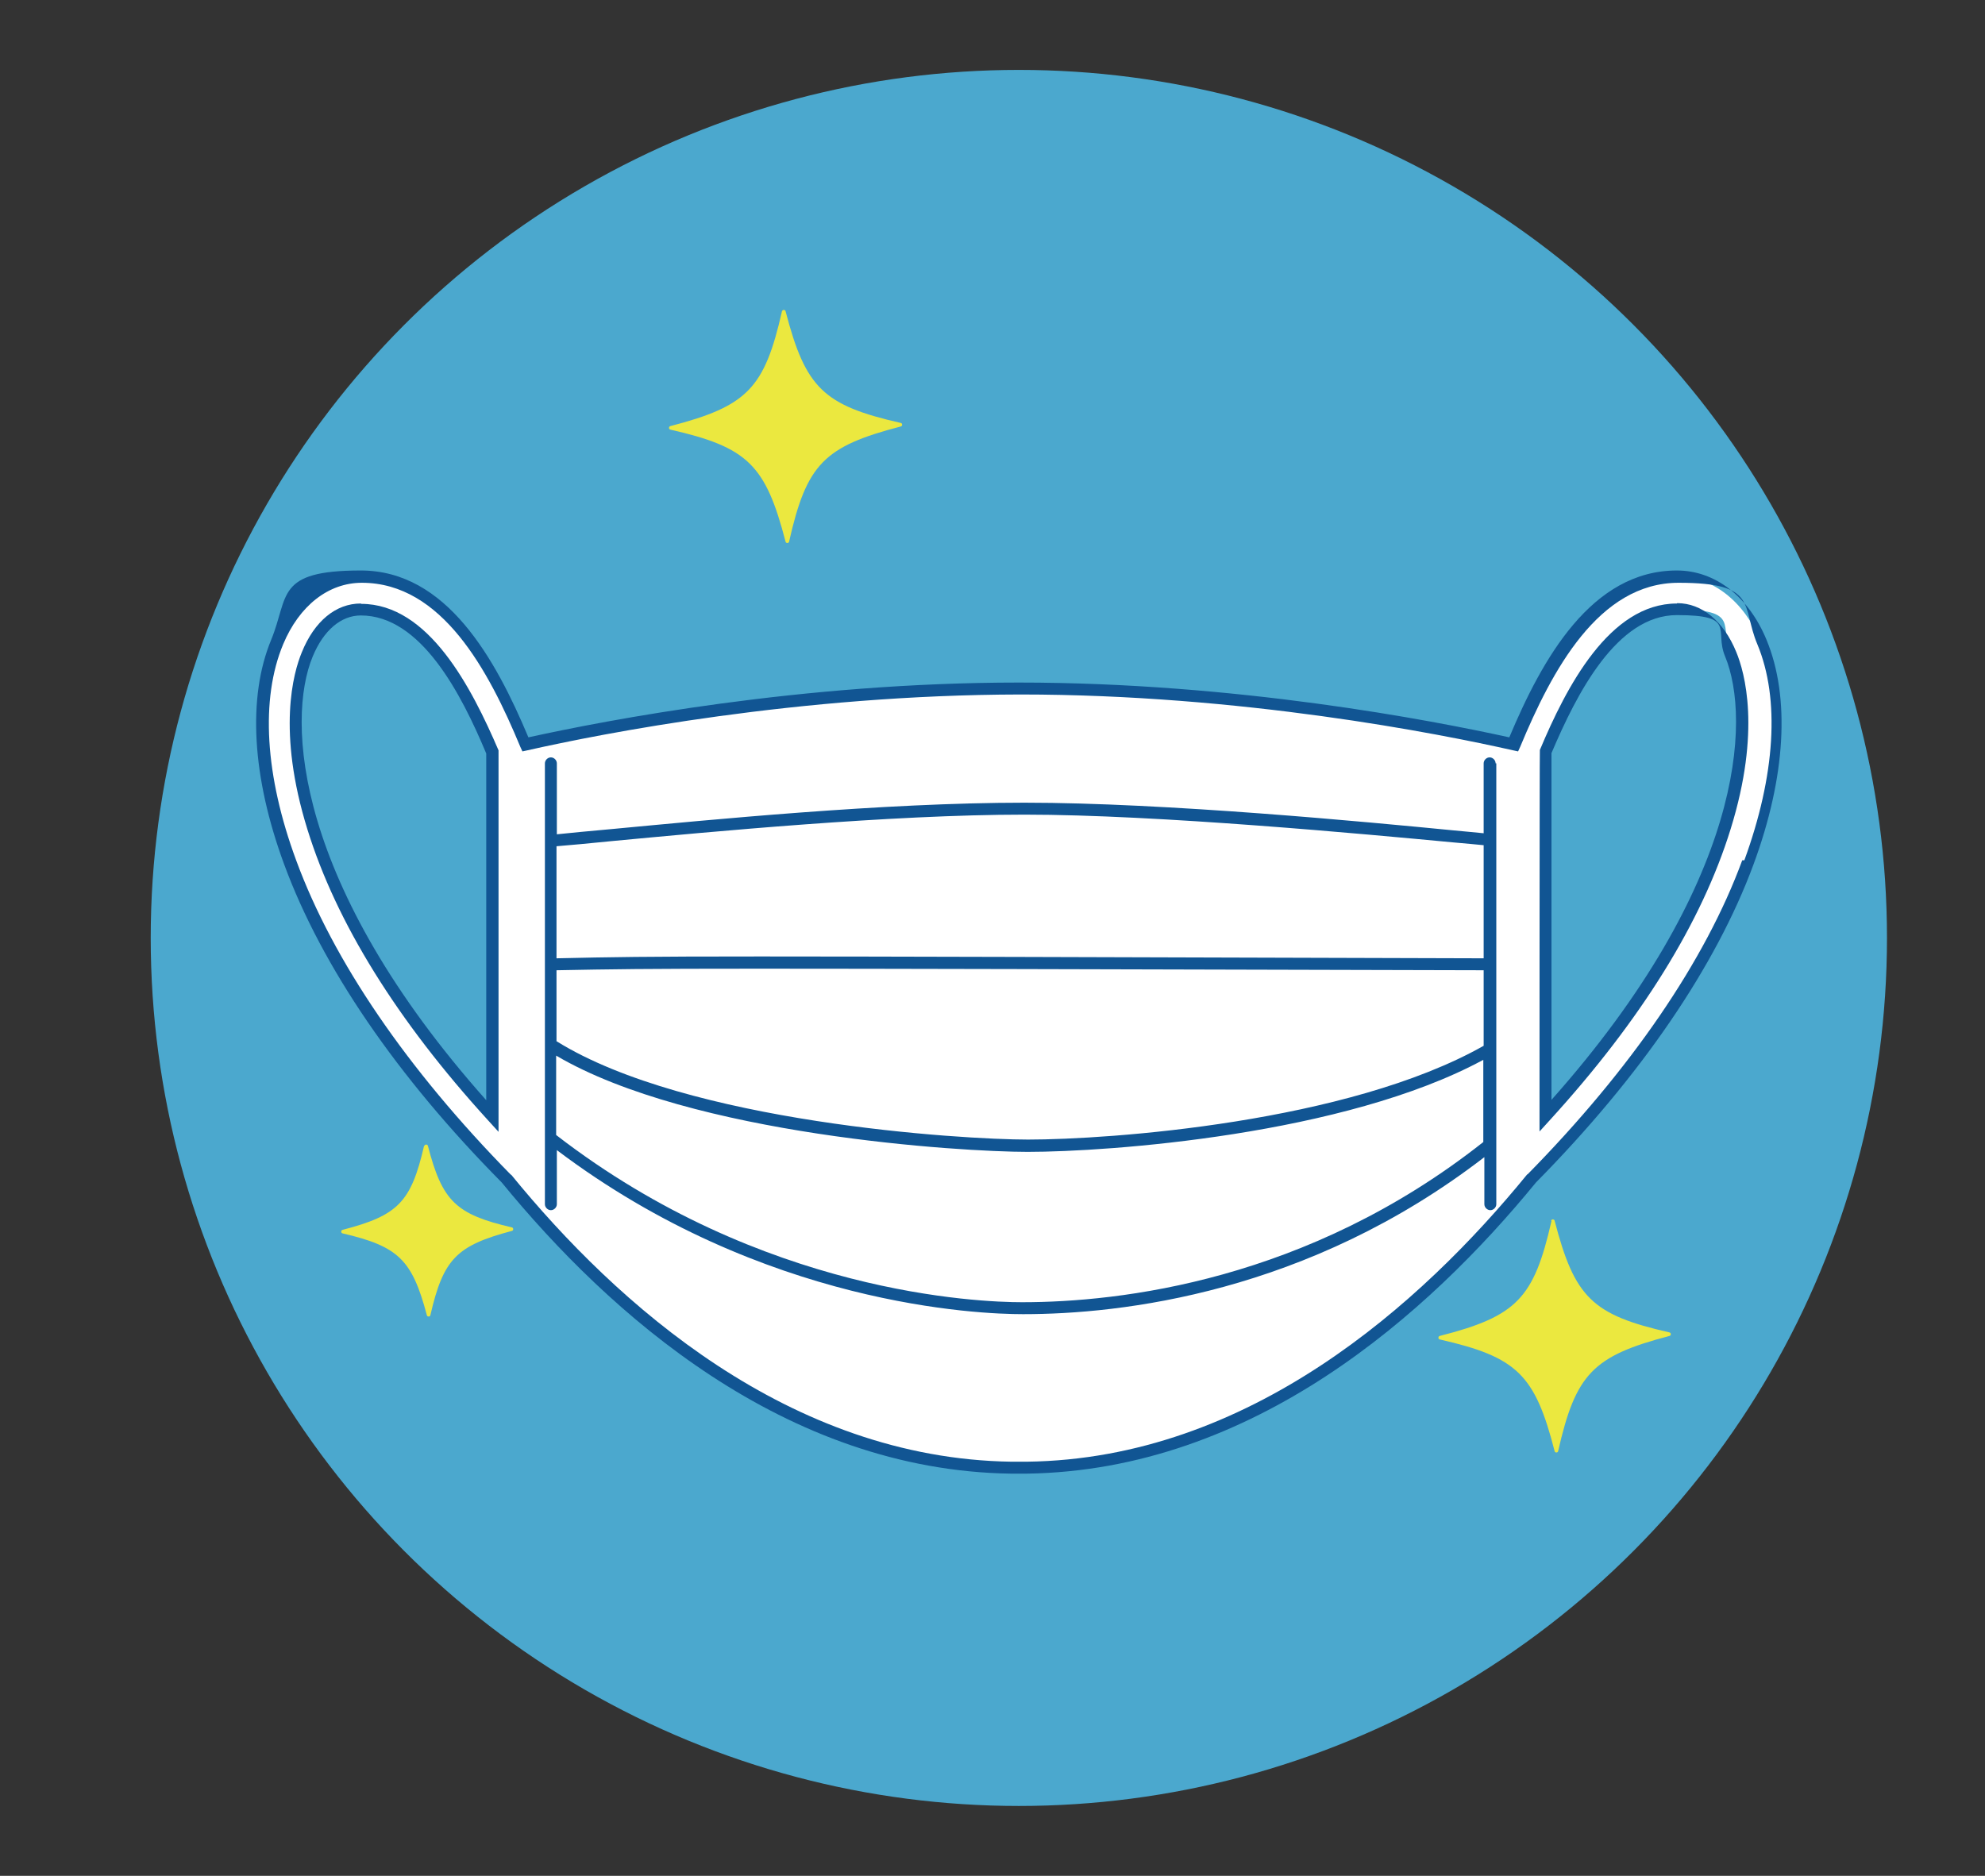
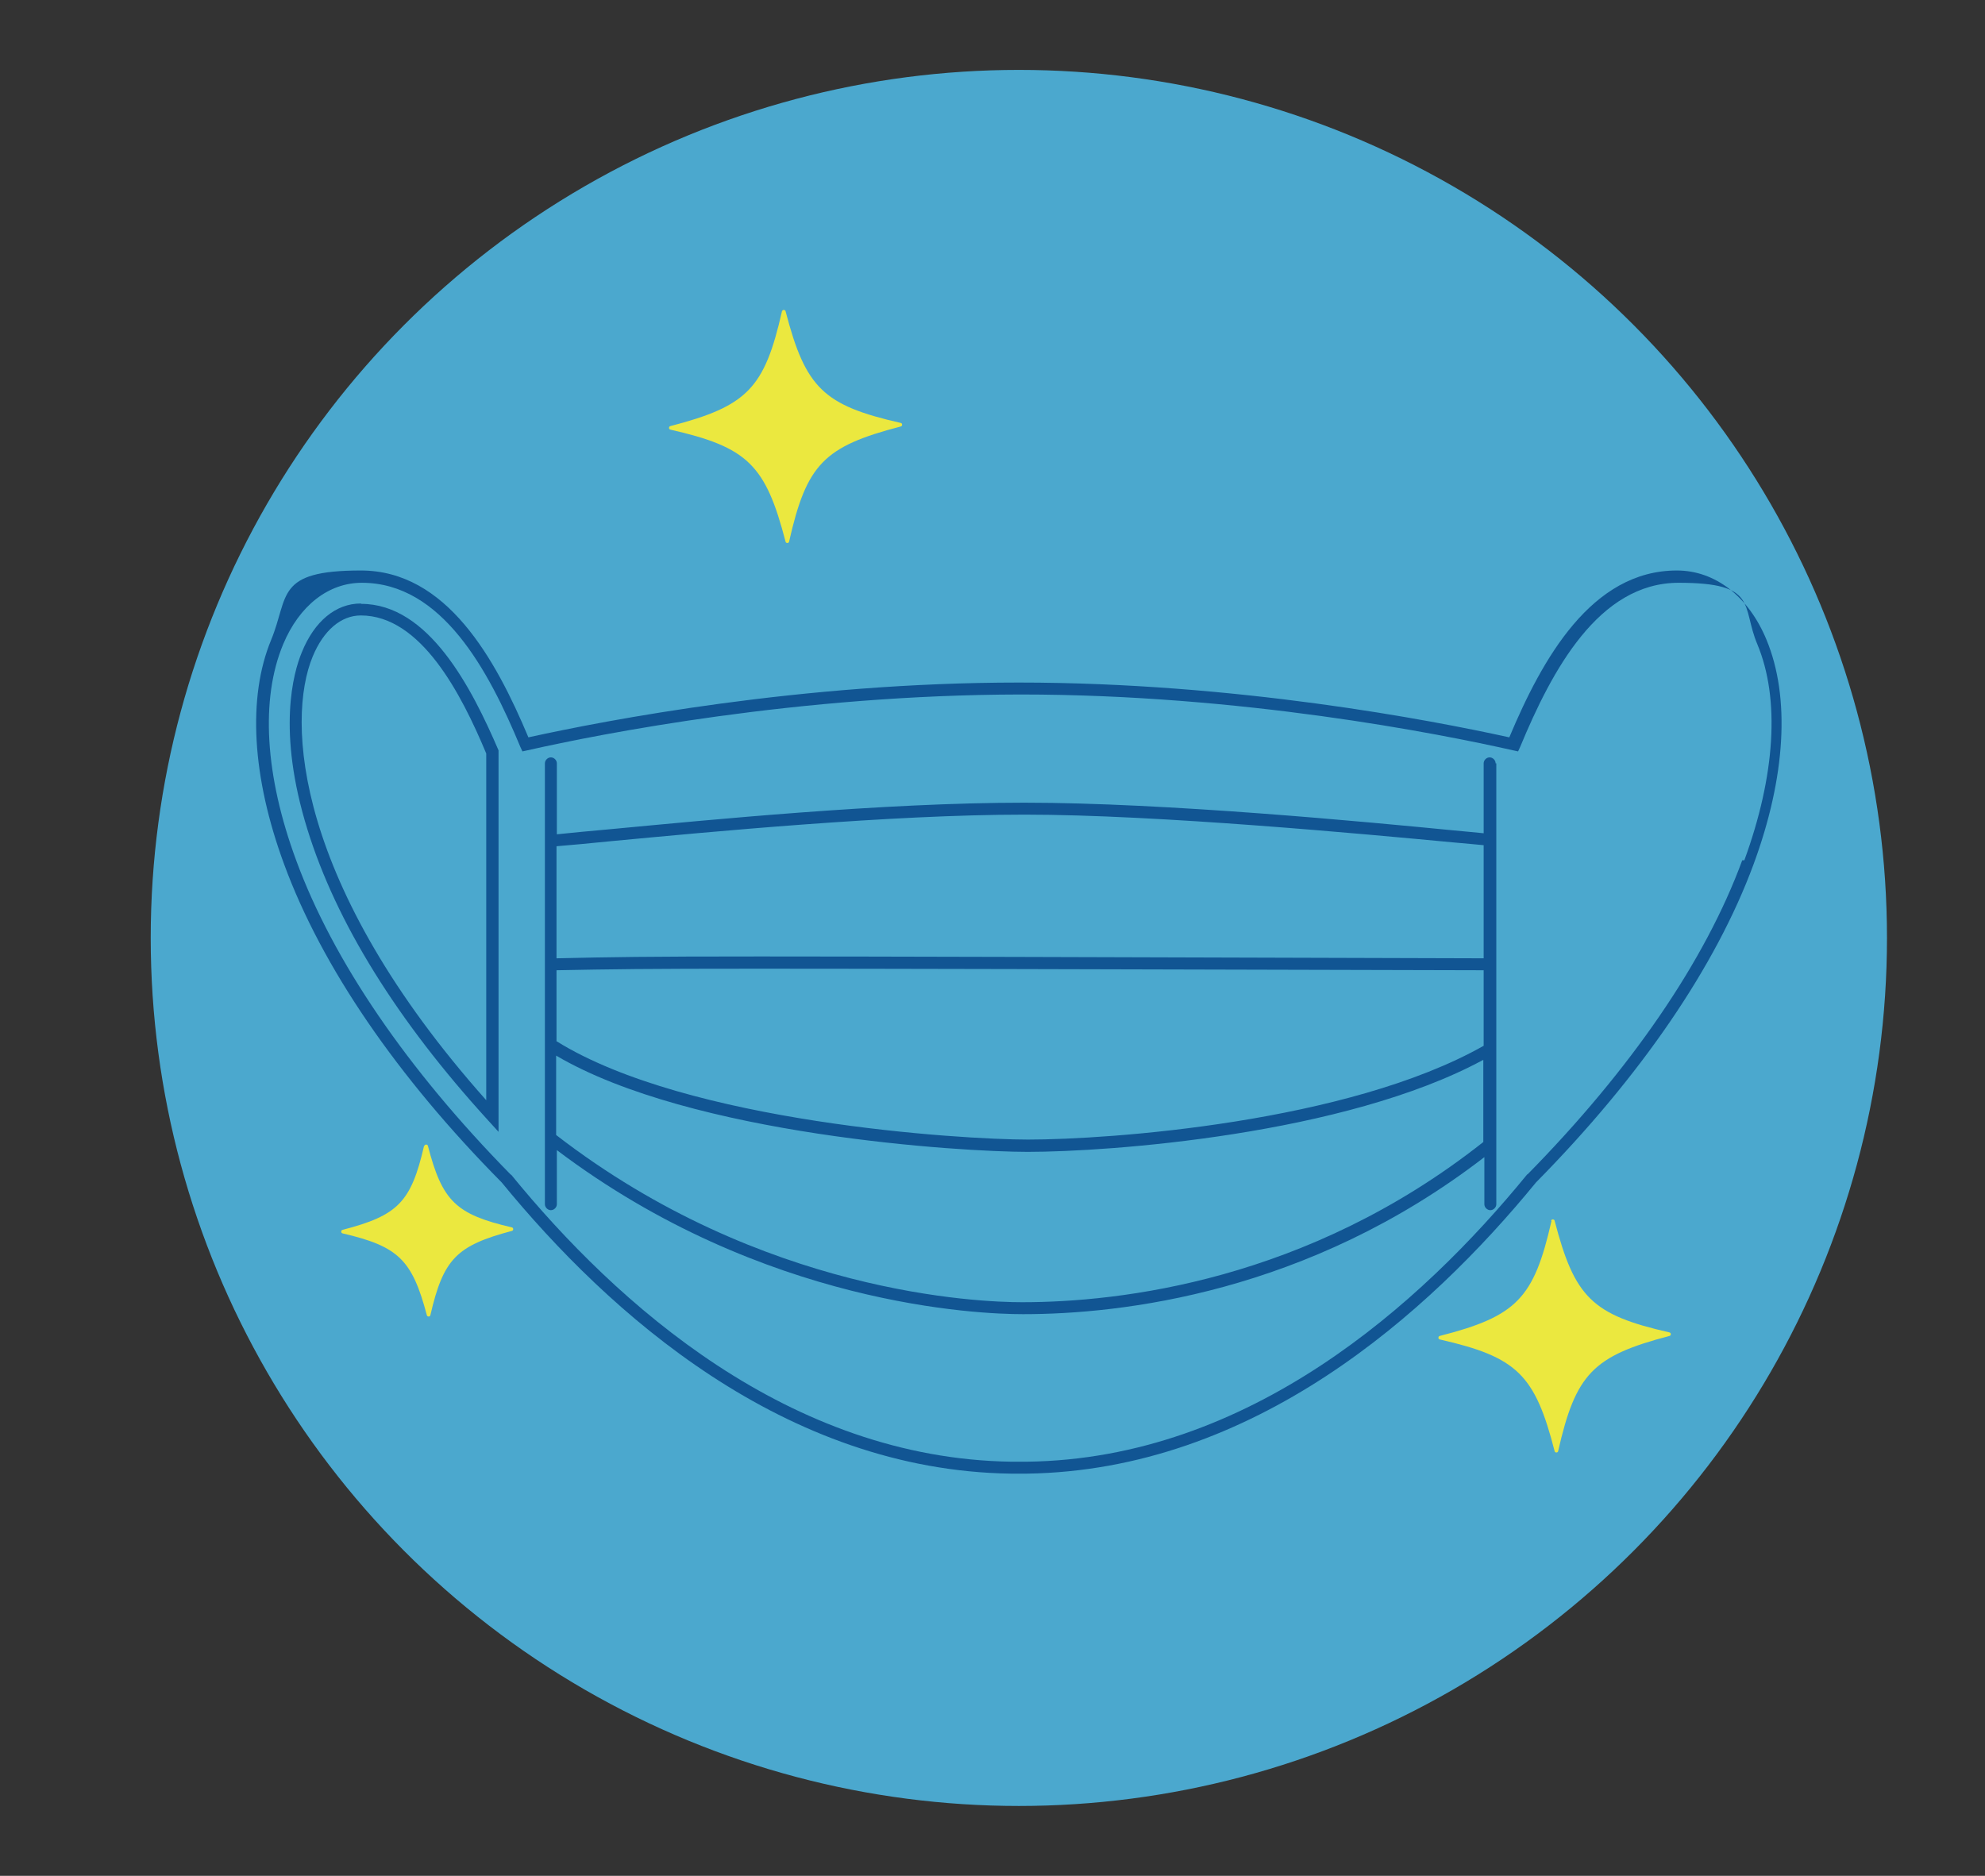
<svg xmlns="http://www.w3.org/2000/svg" version="1.1" viewBox="0 0 565 534">
  <rect x="0" y="0" width="565" height="534" fill="#333333" stroke="none" />
  <defs>
    <style>
      .cls-1 {
        fill: #fff;
      }

      .cls-2 {
        fill: #ebe83f;
      }

      .cls-3 {
        fill: #115593;
      }

      .cls-4 {
        fill: #4ba8ce;
      }
    </style>
  </defs>
  <g>
    <g id="object">
      <circle class="cls-4" cx="290" cy="267" r="247.1" />
      <g>
-         <path class="cls-1" d="M501.2,182.7c-4.8-11.6-13.8-18.6-23.9-18.6-24.8,0-38.7,28.5-46.7,47.7-21.4-4.8-77.6-15.9-140.6-15.9-63,0-119.2,11.1-140.6,15.9-8-19.3-21.8-47.7-46.7-47.7s-19.1,7-23.9,18.6c-6.6,16-5.3,38.3,3.7,62.7,10.6,28.9,31.9,60,61.5,90,70.5,86.4,136.6,81.9,146,82.4,9.4-.5,75.5,3.9,146-82.4,29.6-30,50.9-61.1,61.5-90,9-24.5,10.3-46.8,3.7-62.7ZM140.1,317.7c-57.8-63.4-60.8-111.9-52.7-131.4,3.4-8.1,8.9-12.8,15.3-12.8,18.4,0,30.3,23.6,37.4,40.6v103.6ZM439.9,317.7v-103.6c7.2-17.1,19-40.6,37.4-40.6s11.9,4.7,15.3,12.8c8.1,19.5,5.1,68-52.7,131.4Z" />
        <g>
          <path class="cls-3" d="M102.7,171.8c-7.1,0-13.2,5-16.8,13.9-2.4,5.8-7.1,22.4,1.6,50.4,8.2,26.5,25.5,54.4,51.4,82.8l3,3.3v-108.6c-7.7-17.9-19.9-41.7-39.1-41.7ZM138.4,313.2c-54.7-61.5-56.9-108.2-49.4-126.3,3.1-7.5,8.1-11.7,13.7-11.7,17.1,0,28.6,22.3,35.7,39.3v98.8Z" />
-           <path class="cls-3" d="M477.3,171.8c-19.2,0-31.5,23.8-39,41.7v.3c-.1,0-.1,108.3-.1,108.3l3-3.3c25.9-28.4,43.2-56.3,51.4-82.8,8.7-28,4-44.6,1.6-50.4-3.6-8.8-9.8-13.9-16.8-13.9ZM441.6,313.2v-98.8c7.2-17,18.6-39.3,35.7-39.3s10.6,4.3,13.7,11.7c7.5,18.1,5.3,64.8-49.4,126.3Z" />
          <path class="cls-3" d="M502.8,182.1c-5.1-12.3-14.6-19.7-25.5-19.7-24.3,0-38.3,25.1-47.7,47.5-22.3-4.9-77.7-15.6-139.6-15.6-61.9,0-117.3,10.7-139.6,15.6-9.4-22.4-23.3-47.5-47.7-47.5s-20.4,7.3-25.5,19.7c-6.8,16.4-5.5,39.1,3.7,64,10.7,29.1,32.1,60.4,61.9,90.5,30.5,37.3,80.4,82,145,82.9.9,0,1.6,0,2.2,0h0s0,0,0,0c.5,0,1.3,0,2.2,0,64.6-.9,114.5-45.6,145-82.9,29.8-30.2,51.2-61.5,61.9-90.5,9.2-24.9,10.5-47.6,3.7-64ZM495.9,244.9c-10.5,28.6-31.7,59.5-61.1,89.4h-.1c-30.1,36.9-79.2,81-142.4,81.8-.9,0-1.7,0-2.2,0-.6,0-1.3,0-2.2,0-63.3-.9-112.4-44.9-142.4-81.7h-.1c-29.5-30-50.6-60.9-61.1-89.5-8.9-24.1-10.2-45.9-3.7-61.5,4.6-11,12.9-17.5,22.4-17.5,22.8,0,36.1,25,45.1,46.7l.6,1.3,1.4-.3c21.2-4.8,77.3-15.8,140.3-15.9,62.9,0,119,11.1,140.3,15.9l1.4.3.6-1.3c9-21.7,22.3-46.7,45.1-46.7s17.8,6.6,22.4,17.5c6.5,15.6,5.1,37.4-3.7,61.5Z" />
        </g>
        <path class="cls-3" d="M425.7,217.3c0-.9-.8-1.7-1.7-1.7s-1.7.8-1.7,1.7v19.9c-2.2-.2-5-.5-8.4-.8-24.6-2.4-82-7.9-122.3-7.9s-89.7,4.9-117.4,7.5c-6.6.6-12,1.1-15.7,1.5v-20.2c0-.9-.8-1.7-1.7-1.7s-1.7.8-1.7,1.7v125.5c0,.9.8,1.7,1.7,1.7s1.7-.8,1.7-1.7v-15.4c58.8,44.4,120.4,46.7,132.6,46.7s.1,0,.2,0c27.6,0,80.9-5.9,131.2-44.7v13.4c0,.9.8,1.7,1.7,1.7s1.7-.8,1.7-1.7v-125.5ZM158.4,276.2c31.4-.6,35.3-.6,263.9,0v21.5c-38.7,21.9-106.7,26.7-129.7,26.7,0,0,0,0,0,0-18.9,0-96.9-4.8-134.2-28v-20.3ZM174.5,239.4c27.6-2.6,79-7.5,117.1-7.5s97.5,5.6,122,7.9c3.6.3,6.5.6,8.7.8v32.2c-228.4-.7-232.5-.7-263.9,0v-31.9c3.7-.3,9.2-.8,16.1-1.5ZM291.1,370.7h-.2c-12.1,0-74-2.3-132.6-47.6v-22.6c38.6,22.7,115.3,27.4,134.2,27.4h0c23,0,90.2-4.8,129.7-26.2v23.4c-50.1,39.6-103.6,45.6-131.2,45.6Z" />
      </g>
      <path class="cls-2" d="M120.7,326.2c-3.7,16-7.4,19.8-23.2,23.9-.5.1-.5.9,0,1,15.9,3.7,19.8,7.5,24,23.3.1.5.9.5,1,0,3.7-16,7.4-19.8,23.2-24,.5-.1.5-.9,0-1-15.9-3.7-19.8-7.4-23.9-23.2-.1-.5-.9-.5-1,0Z" />
      <path class="cls-2" d="M222.6,88.5c-5,22.1-9.9,27.1-31.8,32.8-.5.1-.5.9,0,1,22,5,27.1,10,32.8,31.9.1.5.9.5,1,0,5-22.1,9.9-27.1,31.8-32.8.5-.1.5-.9,0-1-22-5-27.1-9.9-32.8-31.8-.1-.5-.9-.5-1,0Z" />
-       <path class="cls-2" d="M441.6,347.6c-5,22-9.9,27.1-31.8,32.7-.5.1-.5.9,0,1,22,5,27.1,10,32.7,31.8.1.5.9.5,1,0,5-22,9.9-27.1,31.7-32.8.5-.1.5-.9,0-1-22-5-27-9.9-32.7-31.8-.1-.5-.9-.5-1,0Z" />
+       <path class="cls-2" d="M441.6,347.6c-5,22-9.9,27.1-31.8,32.7-.5.1-.5.9,0,1,22,5,27.1,10,32.7,31.8.1.5.9.5,1,0,5-22,9.9-27.1,31.7-32.8.5-.1.5-.9,0-1-22-5-27-9.9-32.7-31.8-.1-.5-.9-.5-1,0" />
    </g>
  </g>
</svg>